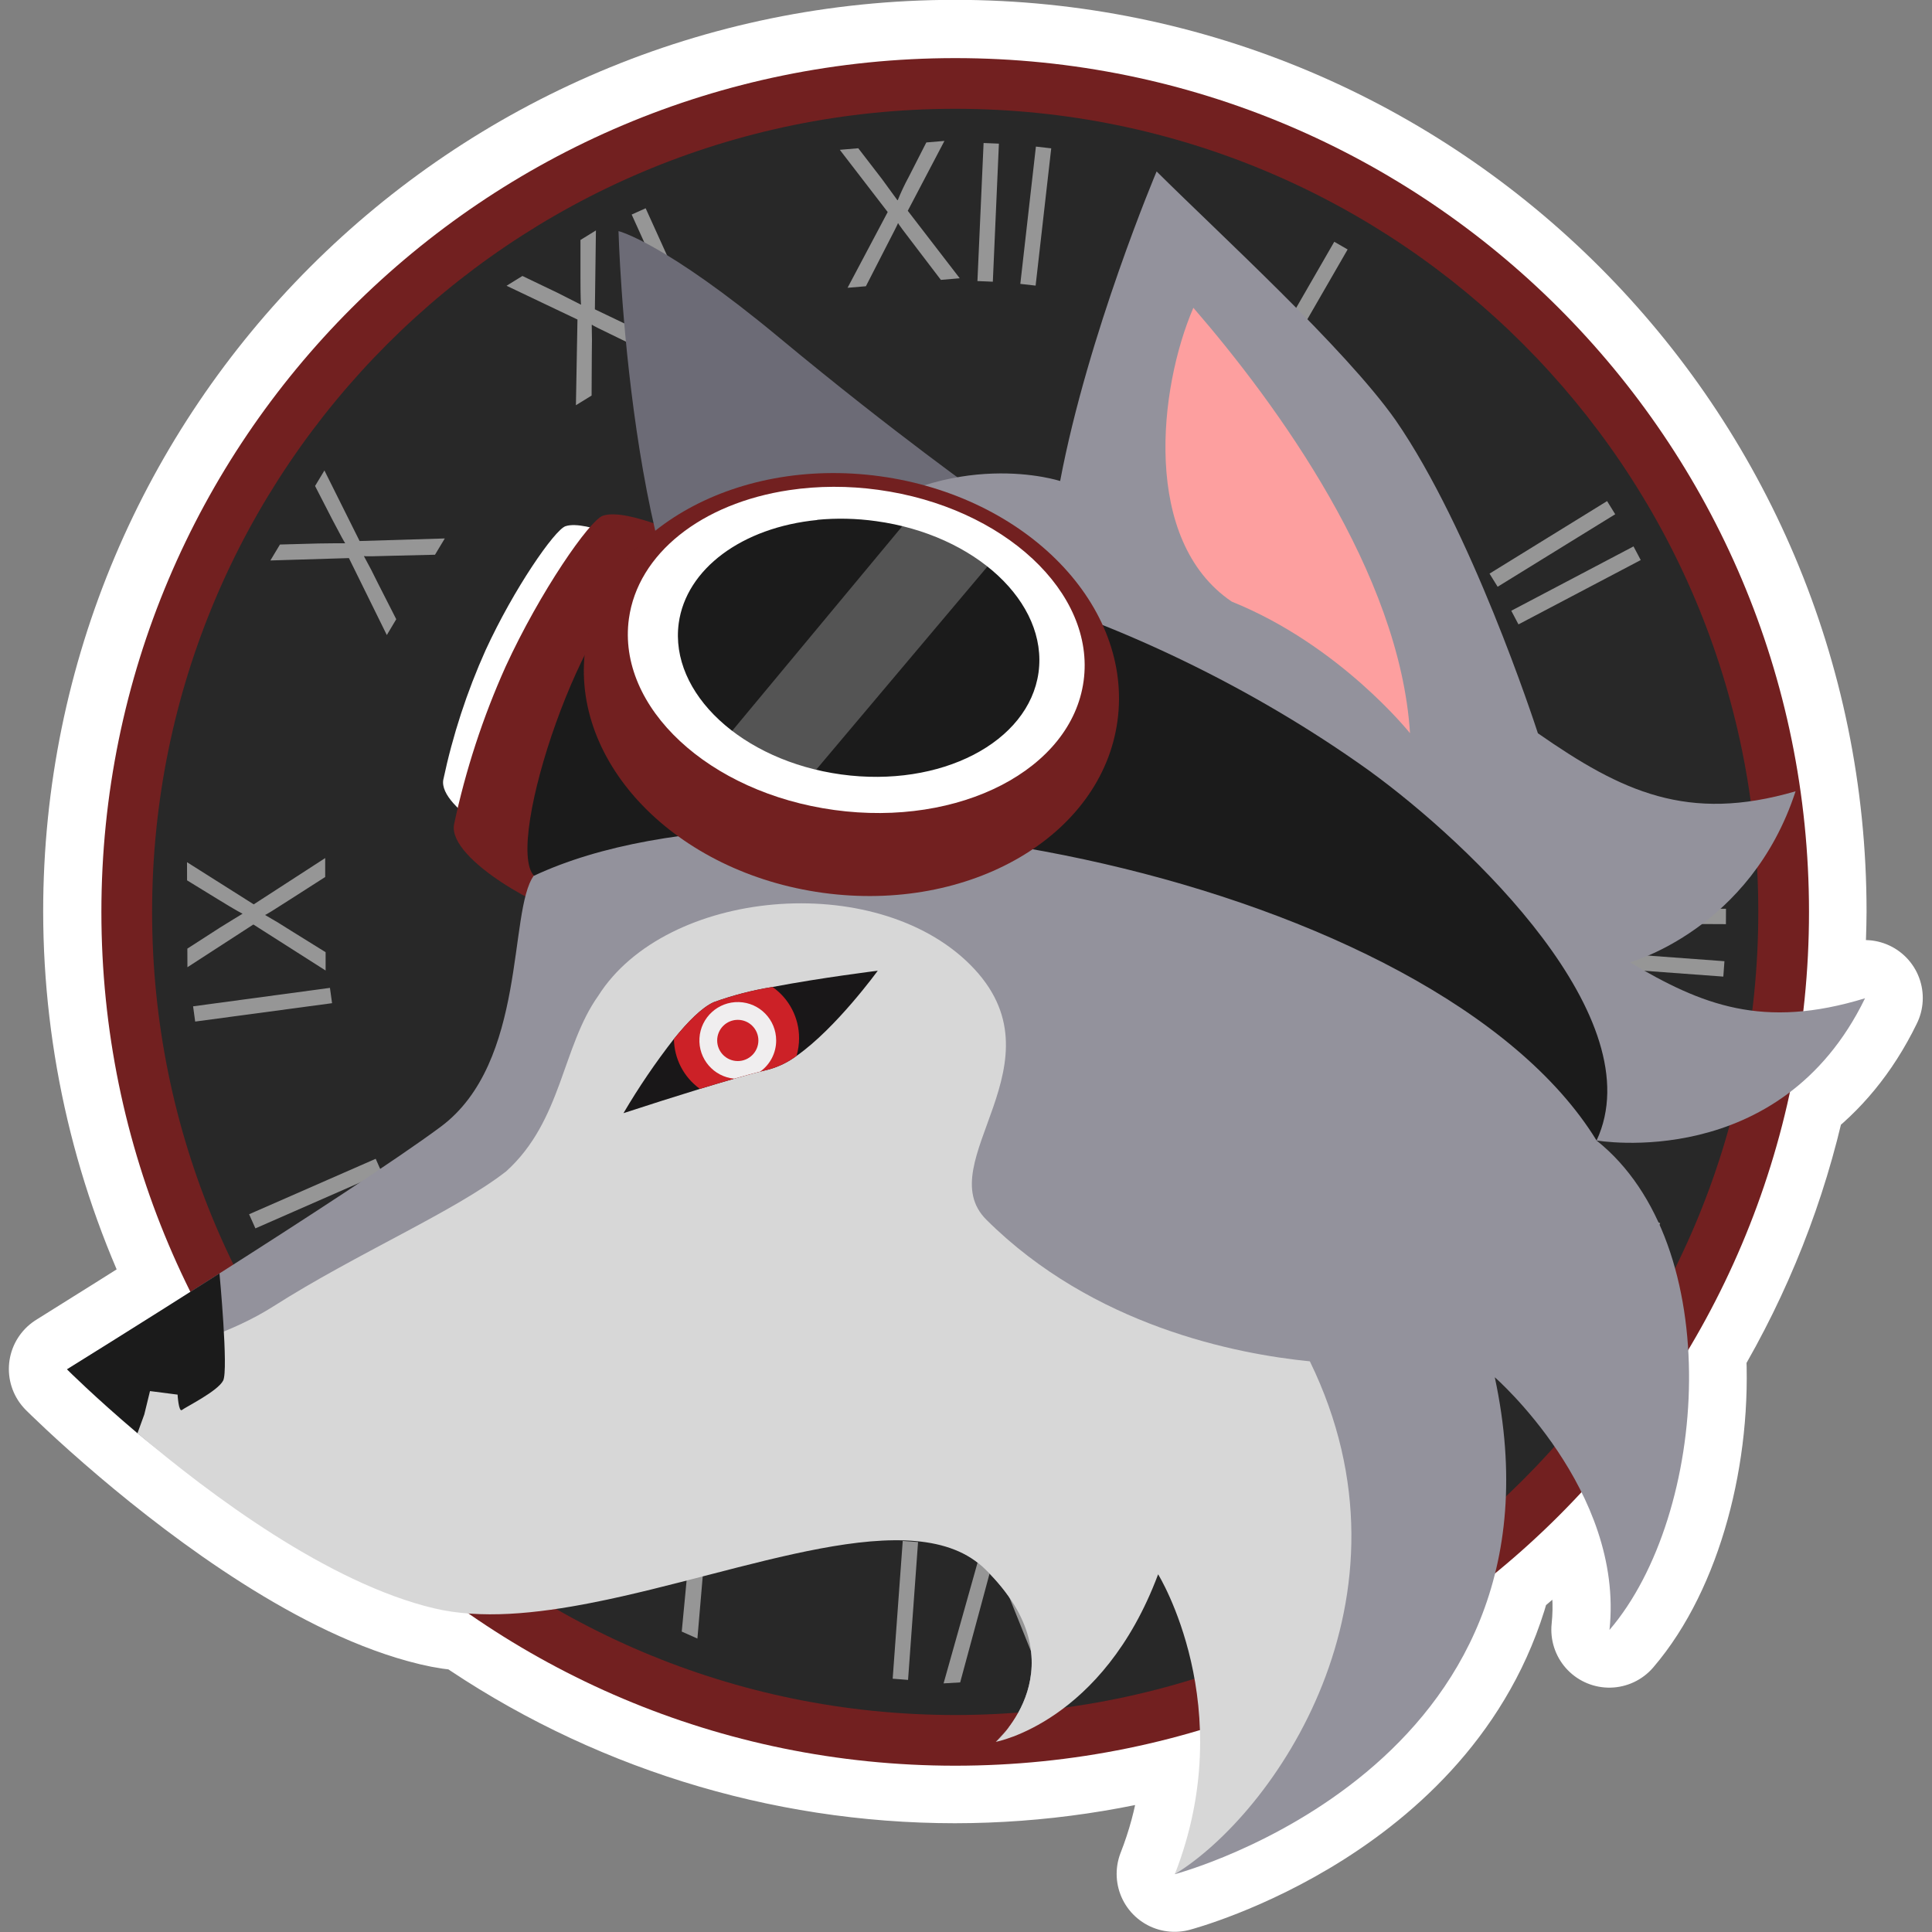
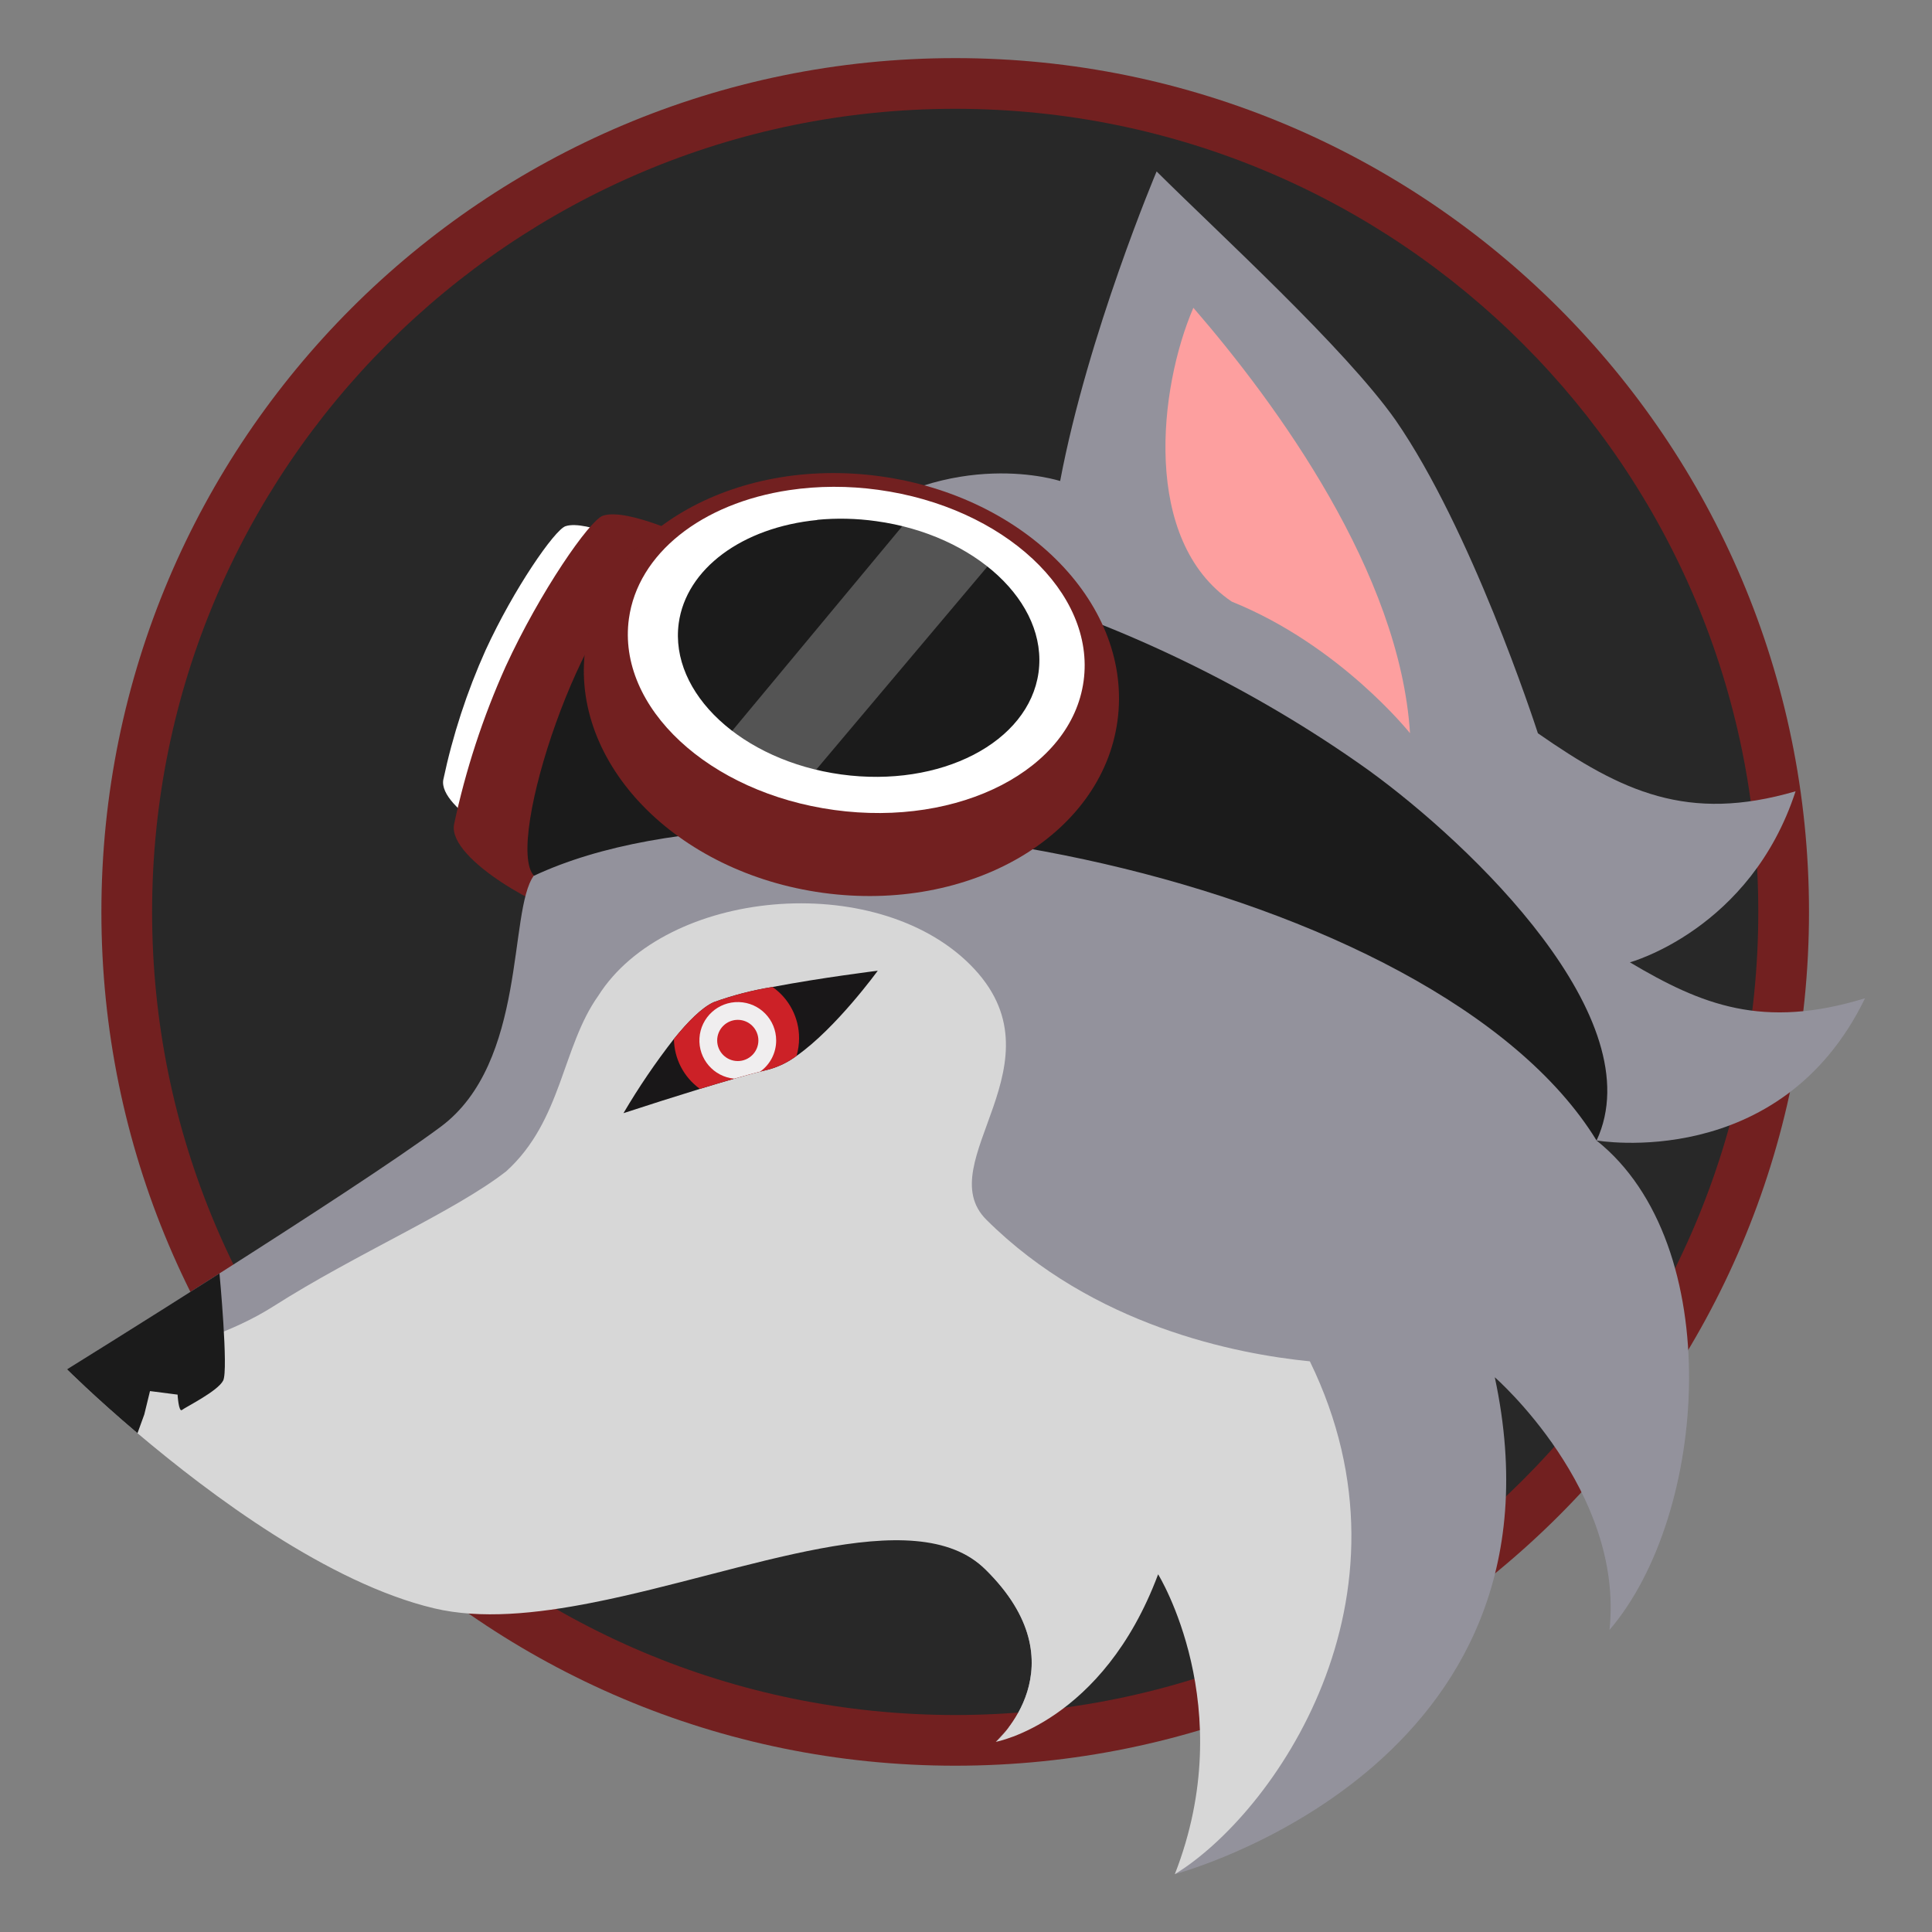
<svg xmlns="http://www.w3.org/2000/svg" width="400px" height="400px" viewBox="0 0 400 400" version="1.1">
  <rect x="0" y="0" width="400" height="400" fill="#808080" stroke="none" />
  <g id="surface1">
-     <path style="fill-rule:nonzero;fill:rgb(84.706%,45.49%,45.49%);fill-opacity:1;stroke-width:1.587;stroke-linecap:round;stroke-linejoin:round;stroke:rgb(100%,100%,100%);stroke-opacity:1;stroke-miterlimit:4;" d="M 174.44 123.53 C 167.983 123.53 162.748 128.765 162.748 135.222 C 162.75 137.027 163.169 138.806 163.973 140.422 C 163.409 140.779 162.844 141.134 162.278 141.487 C 162.278 141.487 162.653 141.862 163.243 142.362 C 164.244 143.21 165.861 144.417 167.305 144.76 C 167.458 144.797 167.619 144.82 167.785 144.832 C 169.74 146.187 172.062 146.913 174.44 146.914 C 175.576 146.913 176.705 146.746 177.793 146.419 C 177.813 147.005 177.732 147.679 177.449 148.401 C 177.449 148.401 181.053 147.453 181.837 144.27 C 182.255 143.93 182.65 143.561 183.017 143.167 C 183.287 143.71 183.477 144.359 183.402 145.057 C 184.157 144.177 184.569 142.64 184.479 141.205 C 185.126 140.119 185.594 138.935 185.862 137.699 C 186.252 137.406 186.618 136.991 186.902 136.406 C 186.591 136.501 186.308 136.556 186.044 136.582 C 186.1 136.131 186.129 135.677 186.132 135.222 C 186.132 128.765 180.897 123.53 174.44 123.53 Z M 174.44 123.53 " transform="matrix(15.118,0,0,15.118,-2439.489,-1855.56)" />
    <path style=" stroke:none;fill-rule:nonzero;fill:rgb(44.706%,12.549%,12.549%);fill-opacity:1;" d="M 374.535 188.801 C 374.535 91.176 295.391 12.031 197.766 12.031 C 100.137 12.031 20.992 91.176 20.992 188.801 C 20.992 286.43 100.137 365.57 197.766 365.57 C 295.391 365.57 374.535 286.43 374.535 188.801 Z M 374.535 188.801 " />
    <path style=" stroke:none;fill-rule:nonzero;fill:rgb(15.686%,15.686%,15.686%);fill-opacity:1;" d="M 364.035 188.801 C 364.035 96.973 289.594 22.527 197.766 22.527 C 105.934 22.527 31.492 96.973 31.492 188.801 C 31.492 280.633 105.934 355.074 197.766 355.074 C 289.594 355.074 364.035 280.633 364.035 188.801 Z M 364.035 188.801 " />
-     <path style=" stroke:none;fill-rule:nonzero;fill:rgb(58.824%,58.824%,58.824%);fill-opacity:1;" d="M 195.535 29.176 L 191.785 29.492 L 188.164 36.59 C 187.309 38.16 186.543 39.781 185.875 41.441 L 185.789 41.441 C 184.738 39.973 183.676 38.516 182.602 37.066 L 177.695 30.695 L 173.871 31.016 L 183.789 43.902 L 175.48 59.582 L 179.273 59.266 L 183.094 51.809 C 185.035 48.07 185.949 46.234 185.906 46.234 L 185.992 46.234 C 185.875 46.234 187.121 47.898 189.656 51.199 L 194.797 57.945 L 198.703 57.613 L 187.945 43.641 Z M 203.641 29.609 L 202.367 58.191 L 205.555 58.324 L 206.812 29.738 Z M 214.473 30.348 L 211.246 58.773 L 214.414 59.133 L 217.645 30.711 Z M 133.676 43.121 L 130.781 44.422 L 142.582 70.488 L 145.492 69.184 Z M 123.379 47.711 L 120.18 49.68 L 120.18 57.656 C 120.18 61.262 120.254 63.059 120.312 63.016 L 120.238 63.059 C 118.633 62.23 117.02 61.414 115.402 60.609 L 108.164 57.137 L 104.875 59.164 L 119.559 66.156 L 119.238 83.895 L 122.484 81.898 L 122.527 73.5 C 122.578 71.422 122.57 69.348 122.512 67.273 L 122.586 67.227 C 122.484 67.285 124.336 68.199 128.102 70.008 L 135.719 73.699 L 139.047 71.645 L 123.164 64.043 Z M 276.246 50.055 L 261.969 74.832 L 264.719 76.422 L 279.012 51.648 Z M 67.168 97.406 L 65.23 100.617 L 68.879 107.715 C 70.543 110.898 71.414 112.477 71.457 112.406 L 71.414 112.477 C 70.227 112.477 68.402 112.477 65.996 112.52 L 57.961 112.738 L 55.977 116.039 L 72.238 115.547 L 80.086 131.477 L 82.039 128.203 L 78.234 120.73 C 77.328 118.855 76.375 117.008 75.367 115.188 L 75.41 115.113 C 75.352 115.215 77.422 115.188 81.59 115.055 L 90.062 114.852 L 92.09 111.48 L 74.453 112.016 Z M 332.73 103.746 L 308.391 118.762 L 310.07 121.484 L 334.41 106.469 Z M 338.203 113.129 L 312.895 126.449 L 314.383 129.273 L 339.695 115.953 Z M 356.926 177.305 L 328.387 179.102 L 328.574 182.285 L 357.129 180.477 Z M 67.328 177.652 L 52.531 187.238 L 38.719 178.508 L 38.73 182.27 L 45.535 186.441 C 48.605 188.324 50.172 189.191 50.172 189.121 L 50.172 189.207 C 49.156 189.828 47.594 190.77 45.551 192.043 L 38.789 196.402 L 38.805 200.254 L 52.457 191.406 L 67.414 200.934 L 67.414 197.141 L 60.277 192.711 C 58.527 191.578 56.746 190.496 54.934 189.469 L 54.934 189.379 C 54.934 189.496 56.699 188.395 60.203 186.137 L 67.328 181.574 Z M 328.75 188.004 L 328.734 191.191 L 357.332 191.336 L 357.348 188.148 Z M 328.504 196.91 L 328.27 200.094 L 356.797 202.195 L 357.027 199.008 Z M 68.312 204.527 L 39.977 208.348 L 40.41 211.504 L 68.75 207.699 Z M 77.785 239.914 L 51.574 251.398 L 52.879 254.324 L 79.074 242.84 Z M 317.688 241.391 L 316.383 244.289 L 342.402 256.148 L 343.719 253.25 Z M 81.547 247.996 L 56.18 261.23 L 57.656 264.055 L 83.012 250.82 Z M 85.836 255.801 L 61.438 270.727 L 63.102 273.449 L 87.5 258.508 Z M 310.027 256.191 L 307.855 259.664 L 326.938 283.168 L 328.734 280.258 L 318.383 267.746 C 316.219 265.082 314.02 262.449 311.793 259.84 L 311.836 259.766 C 311.617 259.723 315.023 260.551 322.016 262.215 L 337.652 265.922 L 339.535 262.895 Z M 95.262 269.539 L 66.809 279.863 L 68.965 282.531 L 84.168 276.824 C 90.93 274.32 94.09 273.117 93.797 273.203 L 93.855 273.246 C 93.957 273.059 92.074 276 88.211 282.082 L 79.594 295.648 L 81.824 298.398 L 97.824 272.711 Z M 121.207 294.504 L 104.703 317.875 L 107.309 319.715 L 123.816 296.359 Z M 128.594 299.484 L 113.695 323.914 L 116.414 325.578 L 131.316 301.152 Z M 266.516 300.152 L 262.996 302.223 L 269.078 331.875 L 272.016 330.141 L 268.598 314.254 C 267.91 310.895 267.176 307.547 266.398 304.207 L 266.469 304.164 C 266.297 304.031 268.934 306.32 274.375 311.027 L 286.539 321.523 L 289.594 319.715 Z M 143.234 307.434 L 122.598 329.559 L 125.727 330.965 L 136.688 318.977 C 141.555 313.66 143.828 311.141 143.609 311.344 L 143.68 311.375 C 143.68 311.156 143.348 314.645 142.668 321.797 L 141.148 337.801 L 144.391 339.246 L 146.969 309.086 Z M 186.902 319.031 L 184.82 347.559 L 188.004 347.805 L 190.074 319.266 Z M 207.641 319.148 L 203.555 319.395 L 195.359 348.527 L 198.793 348.324 L 203.035 332.645 C 204.918 325.695 205.785 322.406 205.684 322.695 L 205.77 322.695 C 205.684 322.492 206.957 325.738 209.652 332.414 L 215.645 347.328 L 219.195 347.125 Z M 207.641 319.148 " />
    <path style=" stroke:none;fill-rule:nonzero;fill:rgb(100%,100%,100%);fill-opacity:1;" d="M 133.074 113.293 C 133.074 113.293 121.363 107.496 117.07 108.949 C 114.832 109.719 106.402 121.844 100.535 134.617 C 96.672 143.219 93.738 152.203 91.781 161.43 C 90.688 167.445 107.836 176.508 111.223 176.508 C 114.625 176.508 135.812 116.25 133.059 113.312 Z M 133.074 113.293 " />
    <path style=" stroke:none;fill-rule:nonzero;fill:rgb(44.706%,12.549%,12.549%);fill-opacity:1;" d="M 144.309 112.078 C 144.309 112.078 130.047 105 124.816 106.777 C 122.082 107.703 111.82 122.477 104.672 138.035 C 99.969 148.512 96.391 159.461 94.004 170.695 C 92.688 178.047 113.566 189.078 117.703 189.078 C 121.84 189.078 147.645 115.652 144.309 112.078 Z M 144.309 112.078 " />
-     <path style=" stroke:none;fill-rule:nonzero;fill:rgb(42.353%,41.961%,46.275%);fill-opacity:1;" d="M 128.055 47.848 C 128.055 47.848 130.129 125.078 151.855 146.621 C 173.578 168.164 204.004 103.016 204.004 103.016 C 204.004 103.016 185.258 89.781 161.387 69.949 C 137.52 50.117 128.055 47.848 128.055 47.848 Z M 128.055 47.848 " />
    <path style=" stroke:none;fill-rule:nonzero;fill:rgb(57.647%,57.255%,61.176%);fill-opacity:1;" d="M 333.227 337.461 C 336.316 308.562 309.48 285.148 309.48 285.148 C 326.809 366.07 243.238 388.023 243.238 388.023 C 266.898 352.984 239.777 318.82 239.777 318.82 C 225.312 340.125 206.176 360.629 206.176 360.629 C 206.176 360.629 224.234 344.828 204.035 324.945 C 189.402 310.551 154.289 319.984 122.852 326.207 C 110.883 328.59 99.453 329.695 89.887 327.426 C 68.059 322.242 43.605 309.555 28.469 296.73 C 19.547 289.176 13.875 283.504 13.875 283.504 C 13.875 283.504 28.504 274.434 45.441 263.648 C 62.621 252.707 82.184 240.012 91.23 233.297 C 109.18 219.965 105.195 188.602 110.523 181.297 C 115.863 173.988 174.414 109.207 174.414 109.207 C 197.293 92.266 219.492 99.594 219.492 99.594 C 225.246 69.102 239.465 35.496 239.465 35.496 C 252.438 48.402 278.398 72.031 288.941 86.988 C 304.57 109.582 317.605 149.348 318.406 151.816 C 335.812 163.93 349.414 170.348 371.754 163.828 C 362.422 192.449 337.453 199.242 337.453 199.242 C 352.336 208.082 365.004 213.156 386.137 206.68 C 368.582 242.824 330.531 236.117 330.531 236.117 C 357.562 257.605 353.715 313.566 333.227 337.461 Z M 333.227 337.461 " />
    <path style=" stroke:none;fill-rule:nonzero;fill:rgb(84.314%,84.314%,84.314%);fill-opacity:1;" d="M 271.191 281.848 C 295.195 331.059 263.445 375.723 243.238 388.023 C 256.781 353.355 239.777 325.941 239.777 325.941 C 228.309 356.613 206.176 360.629 206.176 360.629 C 206.176 360.629 224.234 344.828 204.035 324.945 C 189.402 310.547 154.289 325.547 122.852 331.773 C 110.883 334.152 99.453 335.258 89.887 332.988 C 68.059 327.805 43.605 309.555 28.469 296.73 C 19.547 289.172 13.875 283.504 13.875 283.504 C 13.875 283.504 39.699 281.23 56.637 270.445 C 73.816 259.504 94.18 250.809 104.824 242.492 C 116.391 231.984 116.324 216.773 123.867 206.164 C 137.879 184.023 181.156 180.059 200.855 199.719 C 221.039 219.867 192.281 240.664 204.234 252.547 C 226.348 274.535 255.867 280.328 271.191 281.848 Z M 271.191 281.848 " />
    <path style=" stroke:none;fill-rule:nonzero;fill:rgb(9.804%,9.02%,9.412%);fill-opacity:1;" d="M 181.73 200.977 C 181.73 200.977 173.086 212.902 164.906 218.617 C 163.219 219.875 161.312 220.816 159.289 221.391 C 158.703 221.523 158.074 221.684 157.406 221.852 C 155.805 222.266 153.965 222.77 152.027 223.328 C 149.738 223.988 147.309 224.707 144.914 225.441 C 139.621 227.07 134.344 228.746 129.082 230.469 C 132.227 225.121 135.719 219.984 139.531 215.09 C 142.363 211.594 145.312 208.586 147.77 207.492 C 151.723 206.062 155.797 205.008 159.945 204.344 C 169.969 202.43 181.73 200.977 181.73 200.977 Z M 181.73 200.977 " />
    <path style=" stroke:none;fill-rule:nonzero;fill:rgb(10.588%,10.588%,10.588%);fill-opacity:1;" d="M 46.207 285.824 C 45.102 288.031 38.41 291.328 37.695 291.91 C 36.984 292.5 36.766 288.742 36.766 288.742 L 31.055 288.008 L 29.875 292.844 L 28.465 296.73 C 19.551 289.176 13.875 283.504 13.875 283.504 C 13.875 283.504 28.5 274.434 45.441 263.648 C 45.441 263.648 47.32 283.629 46.207 285.824 Z M 46.207 285.824 " />
    <path style=" stroke:none;fill-rule:nonzero;fill:rgb(99.216%,62.353%,62.353%);fill-opacity:1;" d="M 247.074 63.723 C 264.418 83.754 289.832 118.652 291.926 151.801 C 291.926 151.801 277.441 133.59 255.02 124.559 C 236.395 111.961 239.879 80.422 247.074 63.723 Z M 247.074 63.723 " />
    <path style=" stroke:none;fill-rule:nonzero;fill:rgb(80%,12.941%,15.294%);fill-opacity:1;" d="M 165.441 214.934 C 165.445 216.18 165.266 217.422 164.906 218.617 C 163.219 219.875 161.312 220.816 159.289 221.391 C 155.66 222.242 150.199 223.828 144.914 225.441 C 141.574 223.043 139.578 219.203 139.531 215.094 C 142.363 211.59 145.312 208.586 147.77 207.492 C 151.723 206.062 155.797 205.008 159.945 204.344 C 163.395 206.766 165.445 210.719 165.441 214.934 Z M 165.441 214.934 " />
    <path style=" stroke:none;fill-rule:nonzero;fill:rgb(94.118%,93.333%,93.725%);fill-opacity:1;" d="M 160.699 215.41 C 160.703 217.961 159.48 220.359 157.406 221.852 C 155.805 222.266 153.965 222.77 152.027 223.328 C 147.75 222.938 144.559 219.219 144.816 214.934 C 145.074 210.645 148.695 207.34 152.988 207.469 C 157.281 207.598 160.695 211.113 160.699 215.41 Z M 160.699 215.41 " />
    <path style=" stroke:none;fill-rule:nonzero;fill:rgb(80%,12.941%,15.294%);fill-opacity:1;" d="M 157.016 215.414 C 157.016 213.059 155.105 211.148 152.75 211.148 C 150.395 211.148 148.484 213.059 148.484 215.414 C 148.484 217.77 150.395 219.68 152.75 219.68 C 155.105 219.68 157.016 217.77 157.016 215.414 Z M 157.016 215.414 " />
    <path style=" stroke:none;fill-rule:nonzero;fill:rgb(10.588%,10.588%,10.588%);fill-opacity:1;" d="M 110.535 181.324 C 165.113 155.711 297.41 182.051 330.555 236.133 C 342.266 211.027 304.797 175.008 283.363 159.477 C 235.324 125.105 170.469 105.301 133.941 119.203 C 121.18 124.379 104.273 174.59 110.555 181.324 Z M 110.535 181.324 " />
    <path style=" stroke:none;fill-rule:nonzero;fill:rgb(44.706%,12.549%,12.549%);fill-opacity:1;" d="M 121.195 134.18 C 124.457 110.363 151.766 94.438 182.188 98.605 C 212.609 102.777 234.625 125.465 231.359 149.281 C 228.094 173.098 200.785 189.023 170.367 184.852 C 139.945 180.684 117.93 157.996 121.195 134.18 Z M 121.195 134.18 " />
    <path style=" stroke:none;fill-rule:nonzero;fill:rgb(10.588%,10.588%,10.588%);fill-opacity:1;" d="M 151.605 108.617 C 151.605 108.617 180.332 91.074 210.32 117.117 C 240.344 143.164 200.926 173.203 165.453 163.047 C 129.941 152.891 123.516 119.285 151.613 108.586 Z M 151.605 108.617 " />
    <path style=" stroke:none;fill-rule:nonzero;fill:rgb(32.941%,32.941%,32.941%);fill-opacity:1;" d="M 188.957 106.359 L 148.438 155.109 L 165.246 163.785 L 206.941 114.324 Z M 188.957 106.359 " />
    <path style=" stroke:none;fill-rule:nonzero;fill:rgb(100%,100%,100%);fill-opacity:1;" d="M 163.449 101.469 C 169.398 100.582 175.645 100.562 181.836 101.414 C 207.824 104.977 226.855 122.703 224.348 141.008 C 221.836 159.312 198.738 171.266 172.75 167.703 C 146.75 164.152 127.695 146.418 130.207 128.105 C 132.047 114.699 145.168 104.188 163.449 101.469 Z M 169.215 107.656 C 153.609 109.195 142.07 117.789 140.523 129.031 C 138.566 143.516 153.625 157.527 174.176 160.344 C 194.73 163.16 213.004 153.719 215.016 139.242 C 217.004 124.746 201.938 110.711 181.367 107.895 C 177.301 107.328 173.199 107.238 169.219 107.621 Z M 169.215 107.656 " />
  </g>
</svg>